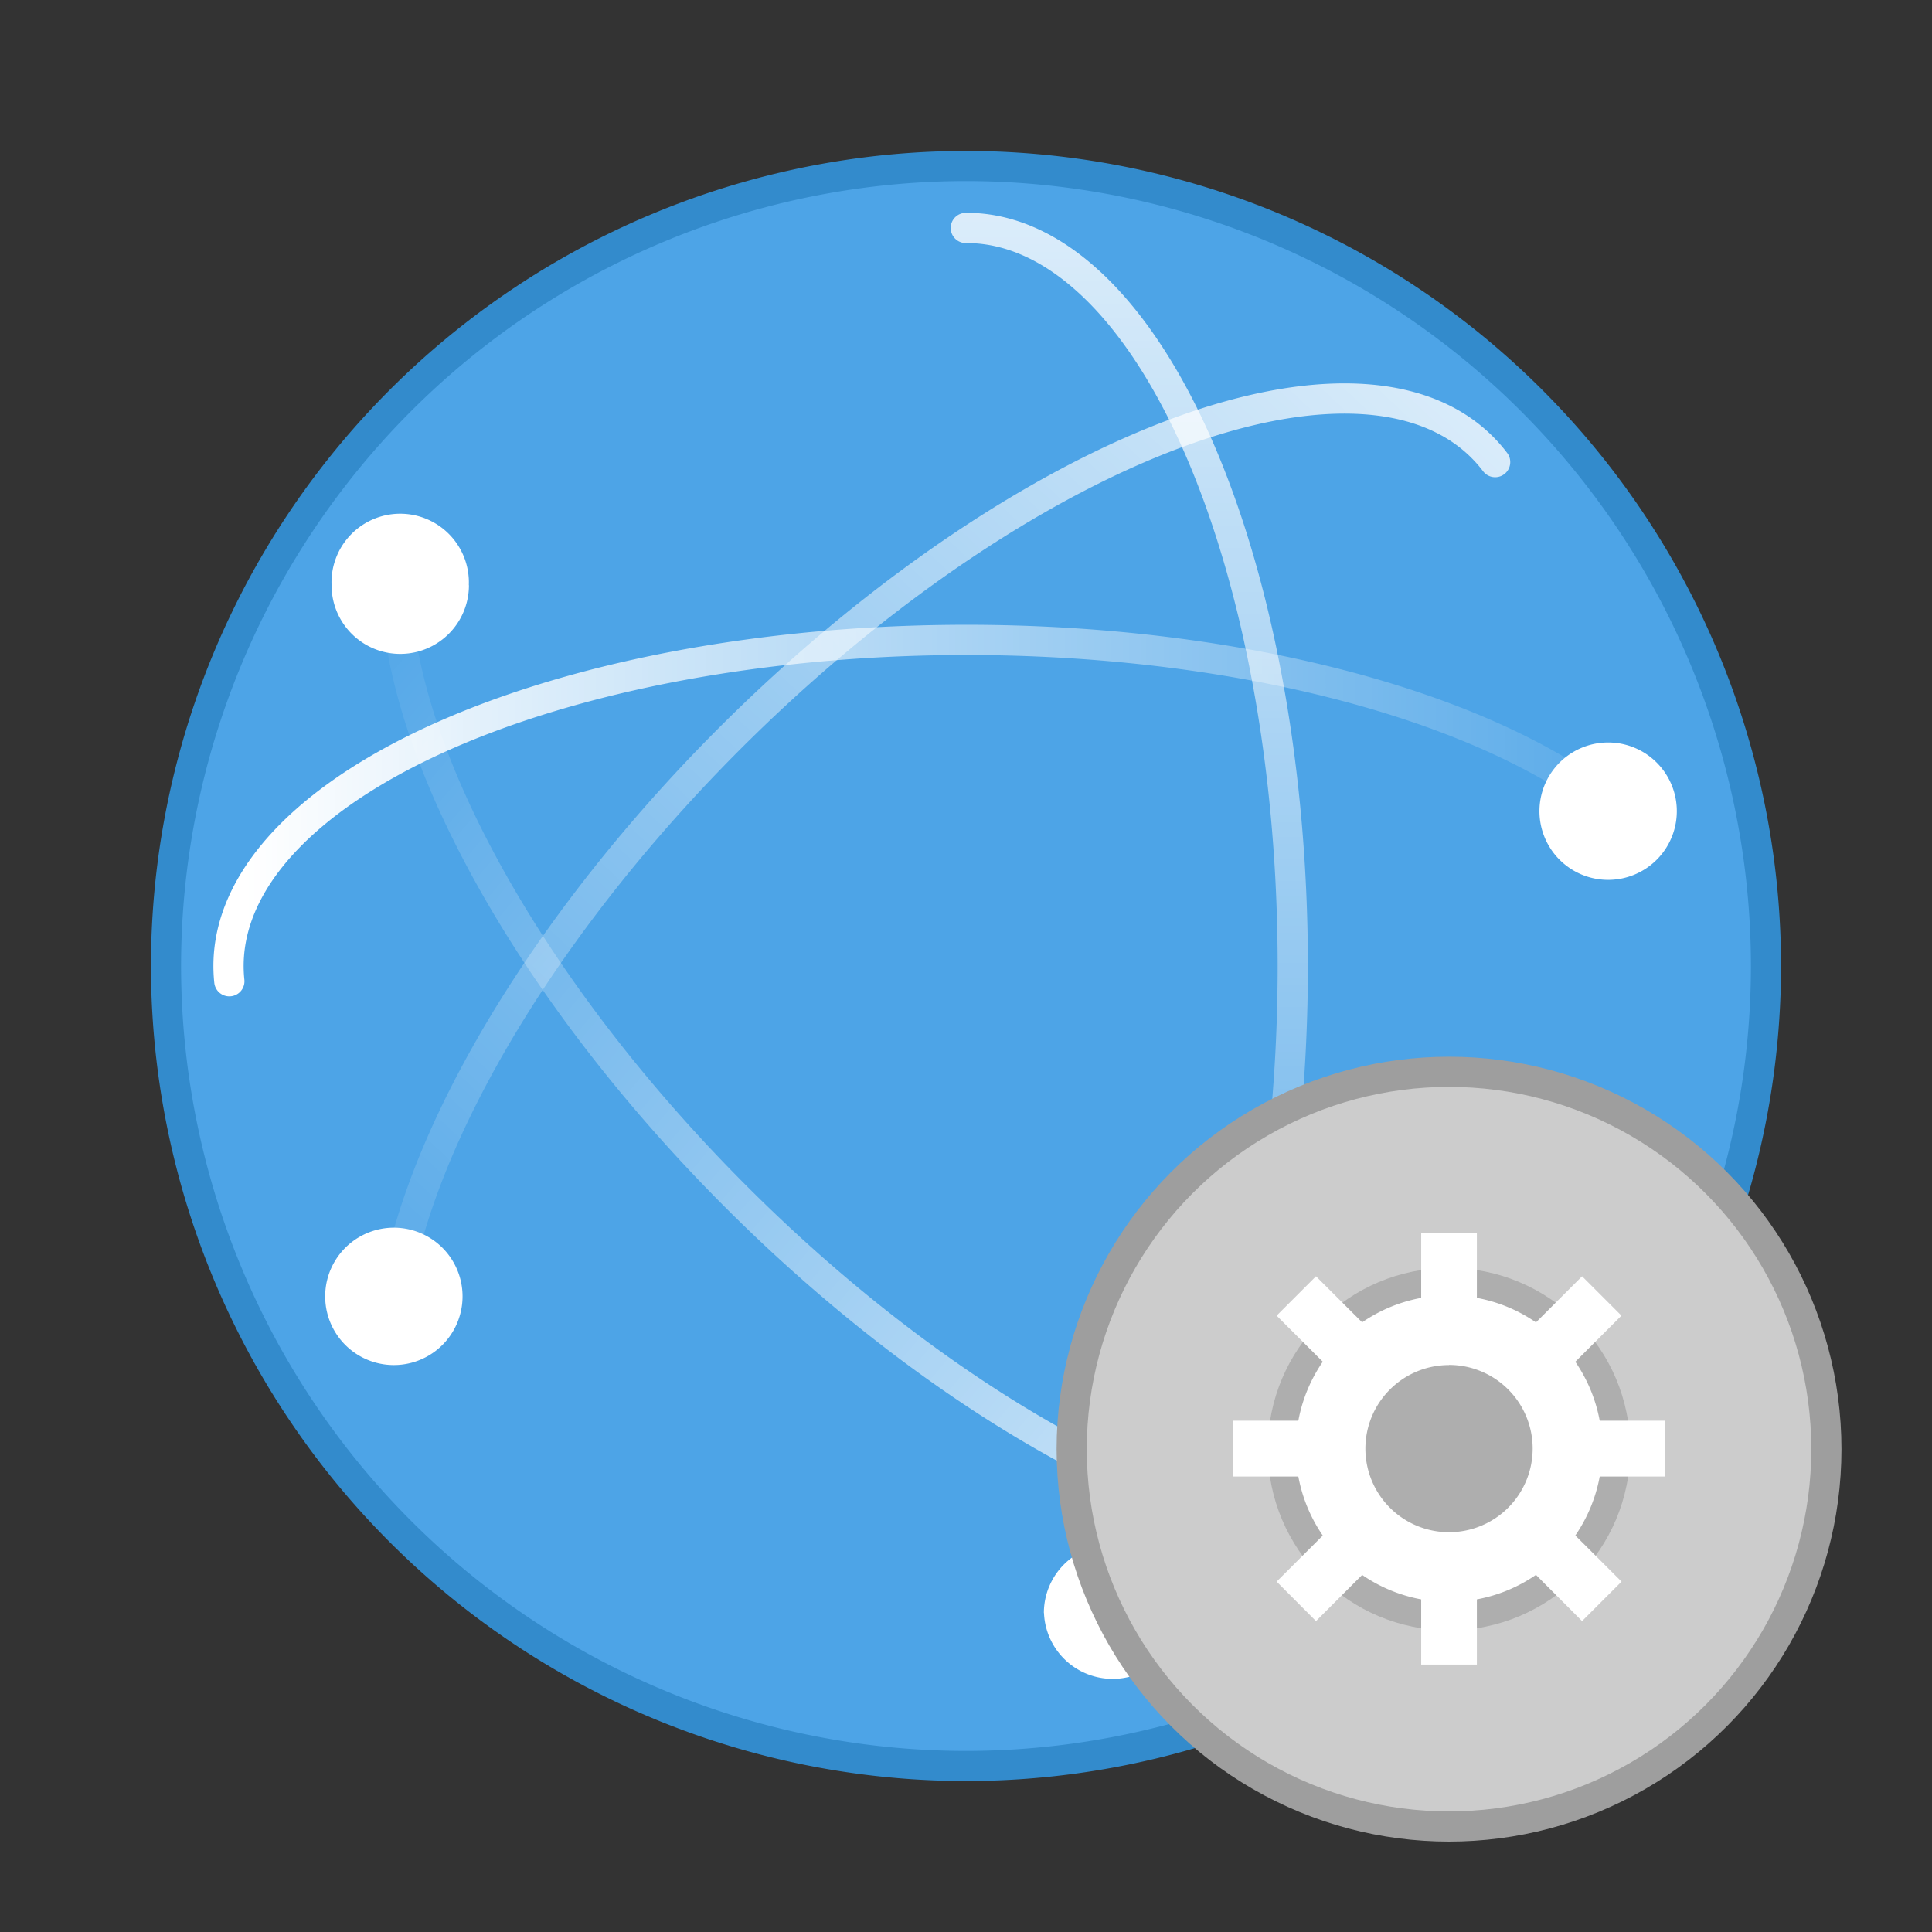
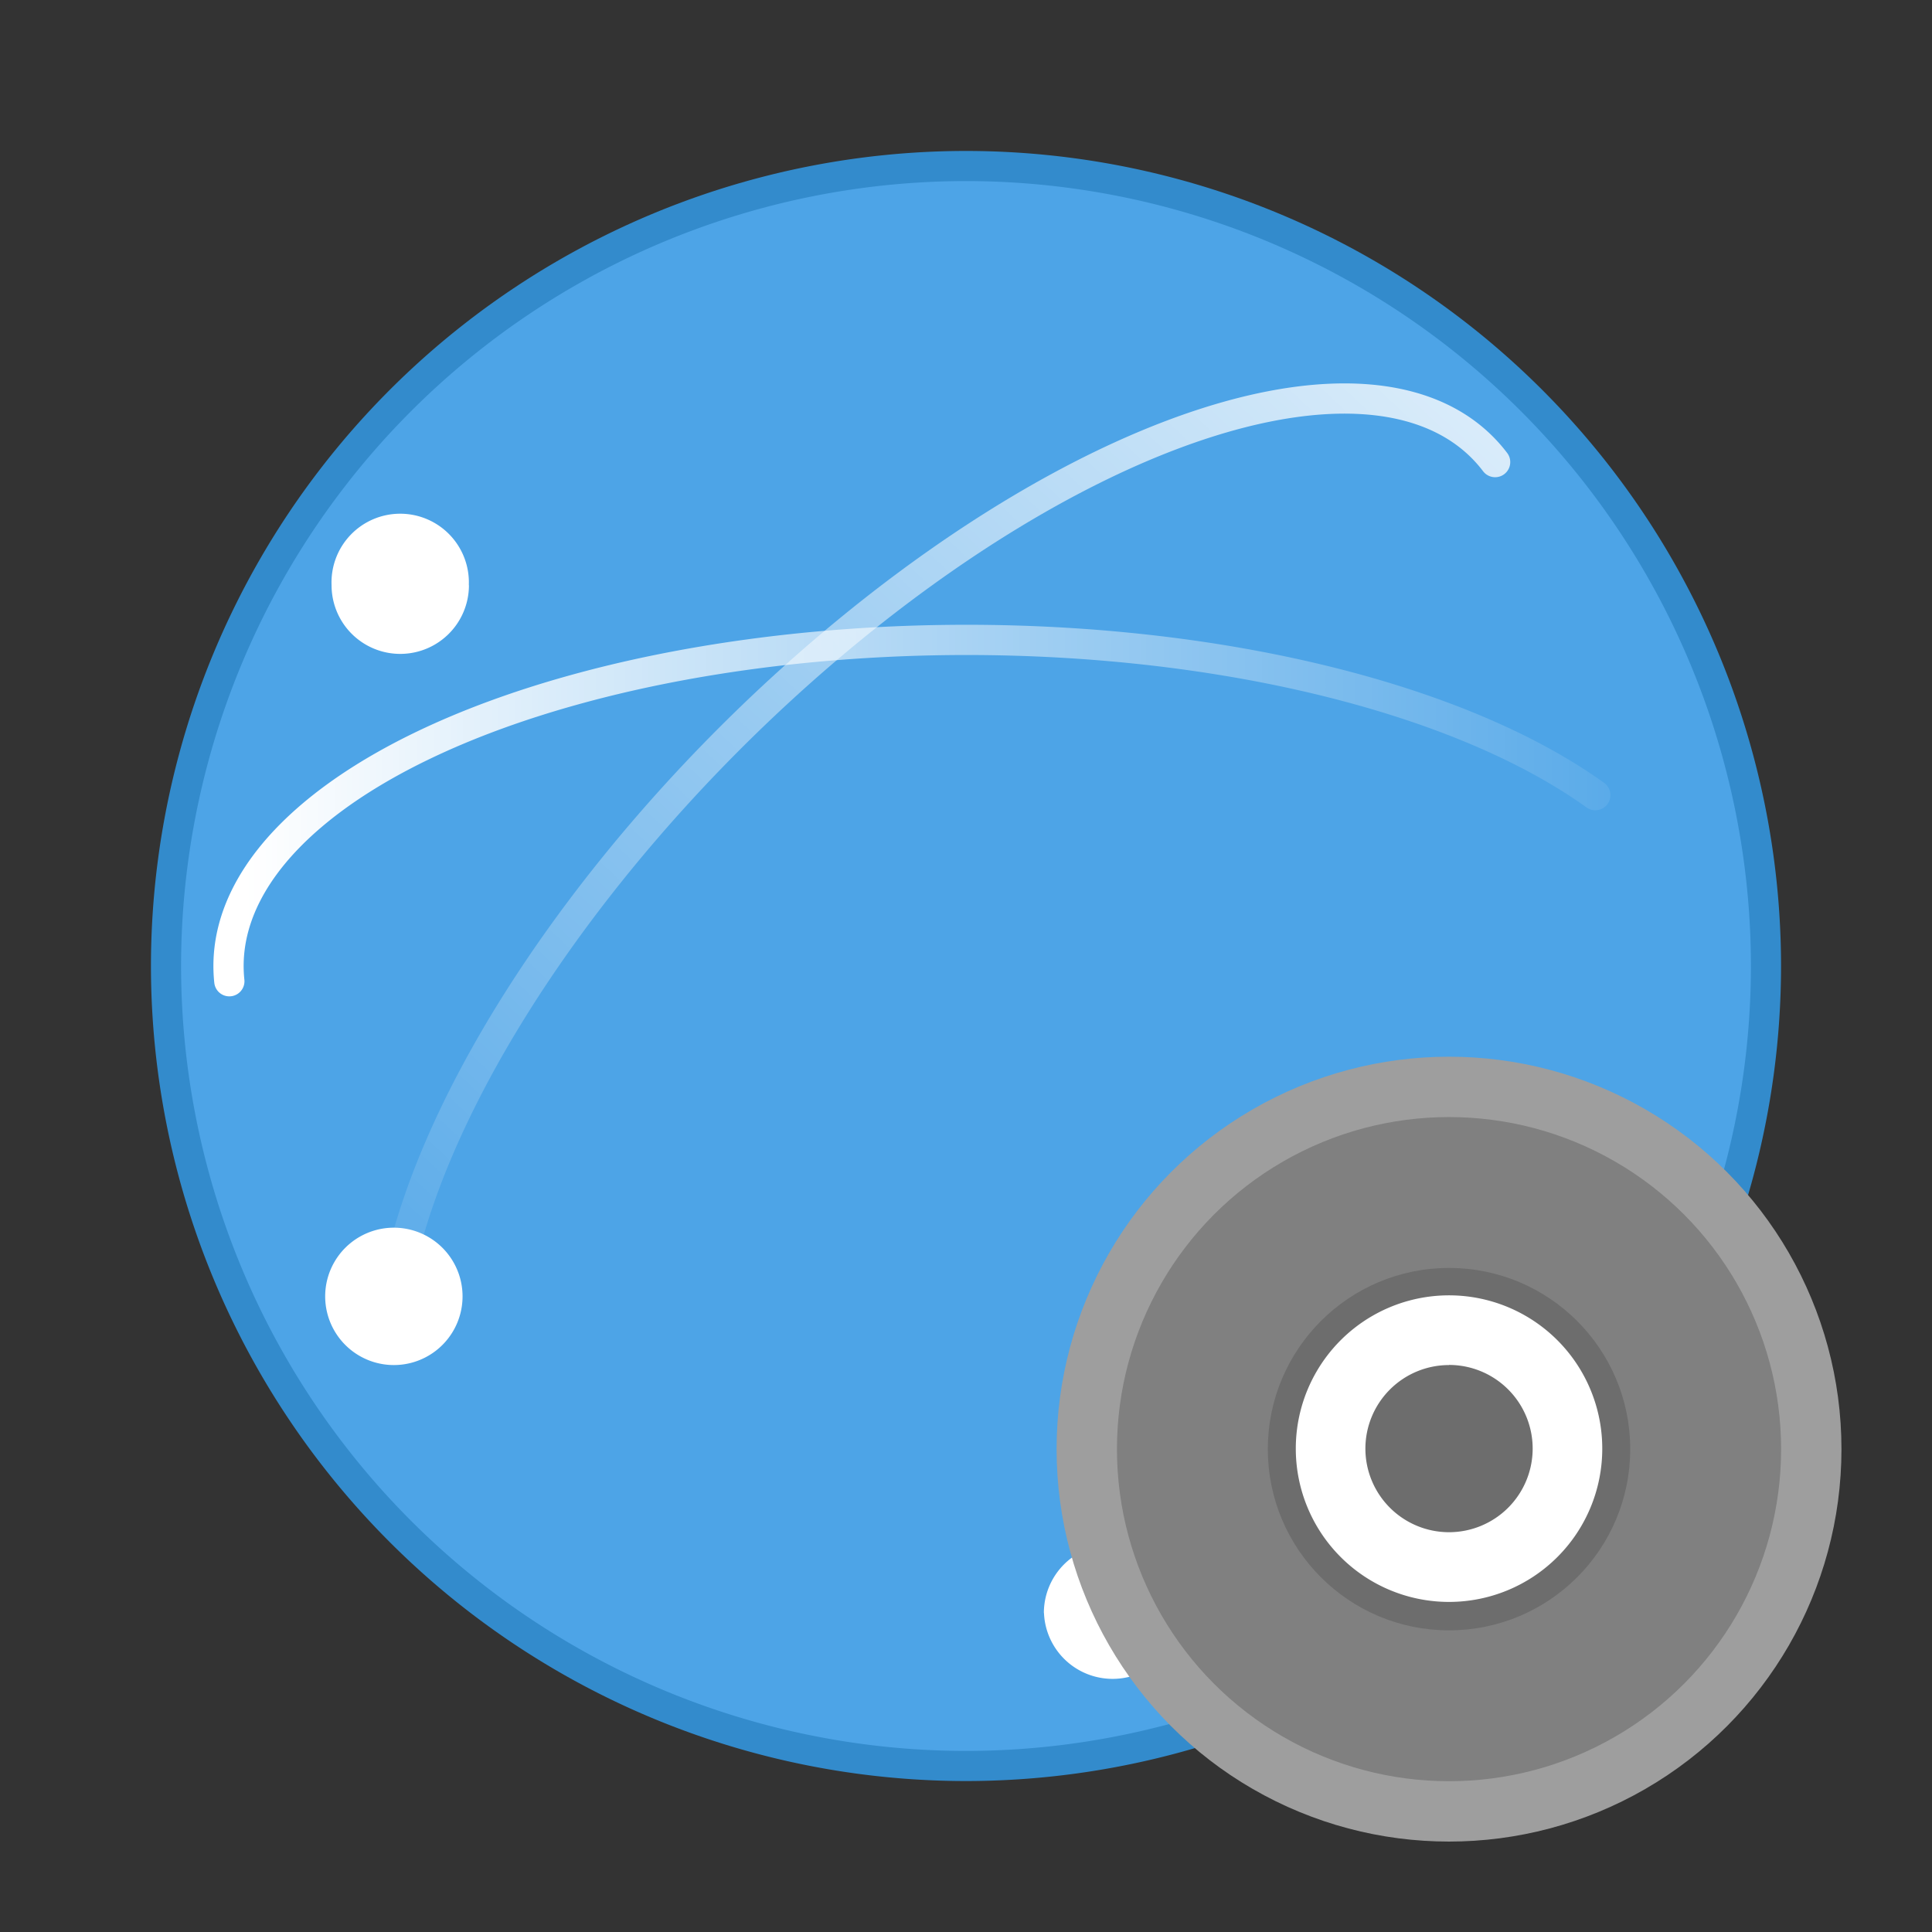
<svg xmlns="http://www.w3.org/2000/svg" xmlns:xlink="http://www.w3.org/1999/xlink" width="64" height="64" version="1.1" viewBox="0 0 16.933 16.933">
  <rect x="0" y="0" width="16.933" height="16.933" fill="#333333" stroke="none" />
  <defs>
    <linearGradient id="e" x1="4.49" x2="47.5" y1="23" y2="23" gradientTransform="matrix(.301 0 0 -.301 .8 15.387)" gradientUnits="userSpaceOnUse" xlink:href="#a" />
    <linearGradient id="a">
      <stop stop-color="#fff" offset="0" />
      <stop stop-color="#fff" stop-opacity="0" offset="1" />
    </linearGradient>
    <linearGradient id="d" x1="48.127" x2="2.873" y1="25.828" y2="24.414" gradientTransform="matrix(.213 -.213 -.213 -.213 7.885 18.813)" gradientUnits="userSpaceOnUse" xlink:href="#a" />
    <linearGradient id="c" x1="46.006" x2="4.287" y1="23.707" y2="27.243" gradientTransform="matrix(.213 .213 -.213 .213 7.94 -1.852)" gradientUnits="userSpaceOnUse" xlink:href="#a" />
    <linearGradient id="b" x1="3.5" x2="47.5" y1="23" y2="23" gradientTransform="matrix(0 .301 .301 0 1.552 .794)" gradientUnits="userSpaceOnUse" xlink:href="#a" />
  </defs>
  <path d="m8.467 1.323a7.148 7.148 0 0 0-7.144 7.144 7.148 7.148 0 0 0 7.144 7.143 7.148 7.148 0 0 0 7.143-7.144 7.148 7.148 0 0 0-7.144-7.143z" color="#000000" fill="#338bcc" overflow="visible" stroke-width="1.038" />
  <path d="m8.467 1.587a6.884 6.884 0 0 0-6.88 6.88 6.884 6.884 0 0 0 6.88 6.879 6.884 6.884 0 0 0 6.879-6.88 6.884 6.884 0 0 0-6.88-6.879z" fill="#4da4e7" overflow="visible" />
-   <path d="m9.683 14.327a2.858 6.469 0 0 0-1.218-12.329" fill="none" opacity=".8" stroke="url(#b)" stroke-linecap="round" stroke-linejoin="round" stroke-width=".265" />
  <path d="m9.15 14.137a0.602 0.602 0 0 0 1.203 0 0.602 0.602 0 1 0-1.204 0z" fill="#ffffff" overflow="visible" />
-   <path d="m13.046 13.041a6.469 2.858 45.001 0 1-9.569-8.125" fill="none" opacity=".8" stroke="url(#c)" stroke-linecap="round" stroke-linejoin="round" stroke-width=".265" />
  <circle cx="12.7" cy="12.701" r="3.175" fill="#808080" stroke="#9e9e9e" stroke-width=".529" style="paint-order:stroke markers fill" />
  <path d="m4.11 5.129a0.602 0.602 0 0 1-1.204 0 0.602 0.602 0 1 1 1.203 0z" fill="#ffffff" overflow="visible" />
  <path d="m13.104 4.05a2.858 6.469 44.999 0 0-9.564 6.906" fill="none" opacity=".8" stroke="url(#d)" stroke-linecap="round" stroke-linejoin="round" stroke-width=".265" />
  <path d="m3.452 11.964a0.602 0.602 0 0 0 0-1.204 0.602 0.602 0 1 0 0 1.204z" fill="#ffffff" />
  <path d="m13.982 6.969a6.469 2.858 0 0 0-11.972 1.631" fill="none" stroke="url(#e)" stroke-linecap="round" stroke-linejoin="round" stroke-width=".265" />
-   <path d="m14.696 7.085a0.602 0.602 0 0 0-1.203 0 0.602 0.602 0 1 0 1.203 0z" fill="#ffffff" overflow="visible" />
-   <circle cx="12.7" cy="12.701" r="3.175" fill="#cccccc" style="paint-order:stroke markers fill" />
  <circle cx="12.7" cy="12.701" r="1.588" opacity=".15" style="paint-order:stroke markers fill" />
  <path d="m12.7 11.353a1.343 1.343 0 0 0-1.343 1.344 1.343 1.343 0 0 0 1.343 1.343 1.343 1.343 0 0 0 1.343-1.343 1.343 1.343 0 0 0-1.343-1.344zm0 0.61a0.733 0.733 0 0 1 0.733 0.734 0.733 0.733 0 0 1-0.733 0.732 0.733 0.733 0 0 1-0.733-0.732 0.733 0.733 0 0 1 0.733-0.733z" fill="#ffffff" style="paint-order:stroke markers fill" />
-   <path d="m12.456 10.804h0.488v0.854h-0.488zm0 2.93h0.488v0.855h-0.488zm2.137-1.282v0.489h-0.855v-0.489zm-2.931 0v0.489h-0.855v-0.489zm2.55 1.41-0.346 0.346-0.604-0.605 0.345-0.345zm-2.073-2.072-0.345 0.345-0.605-0.604 0.345-0.345zm-0.605 2.418-0.345-0.346 0.605-0.604 0.345 0.345zm2.073-2.073-0.345-0.345 0.604-0.604 0.345 0.345z" fill="#ffffff" style="paint-order:stroke markers fill" />
</svg>